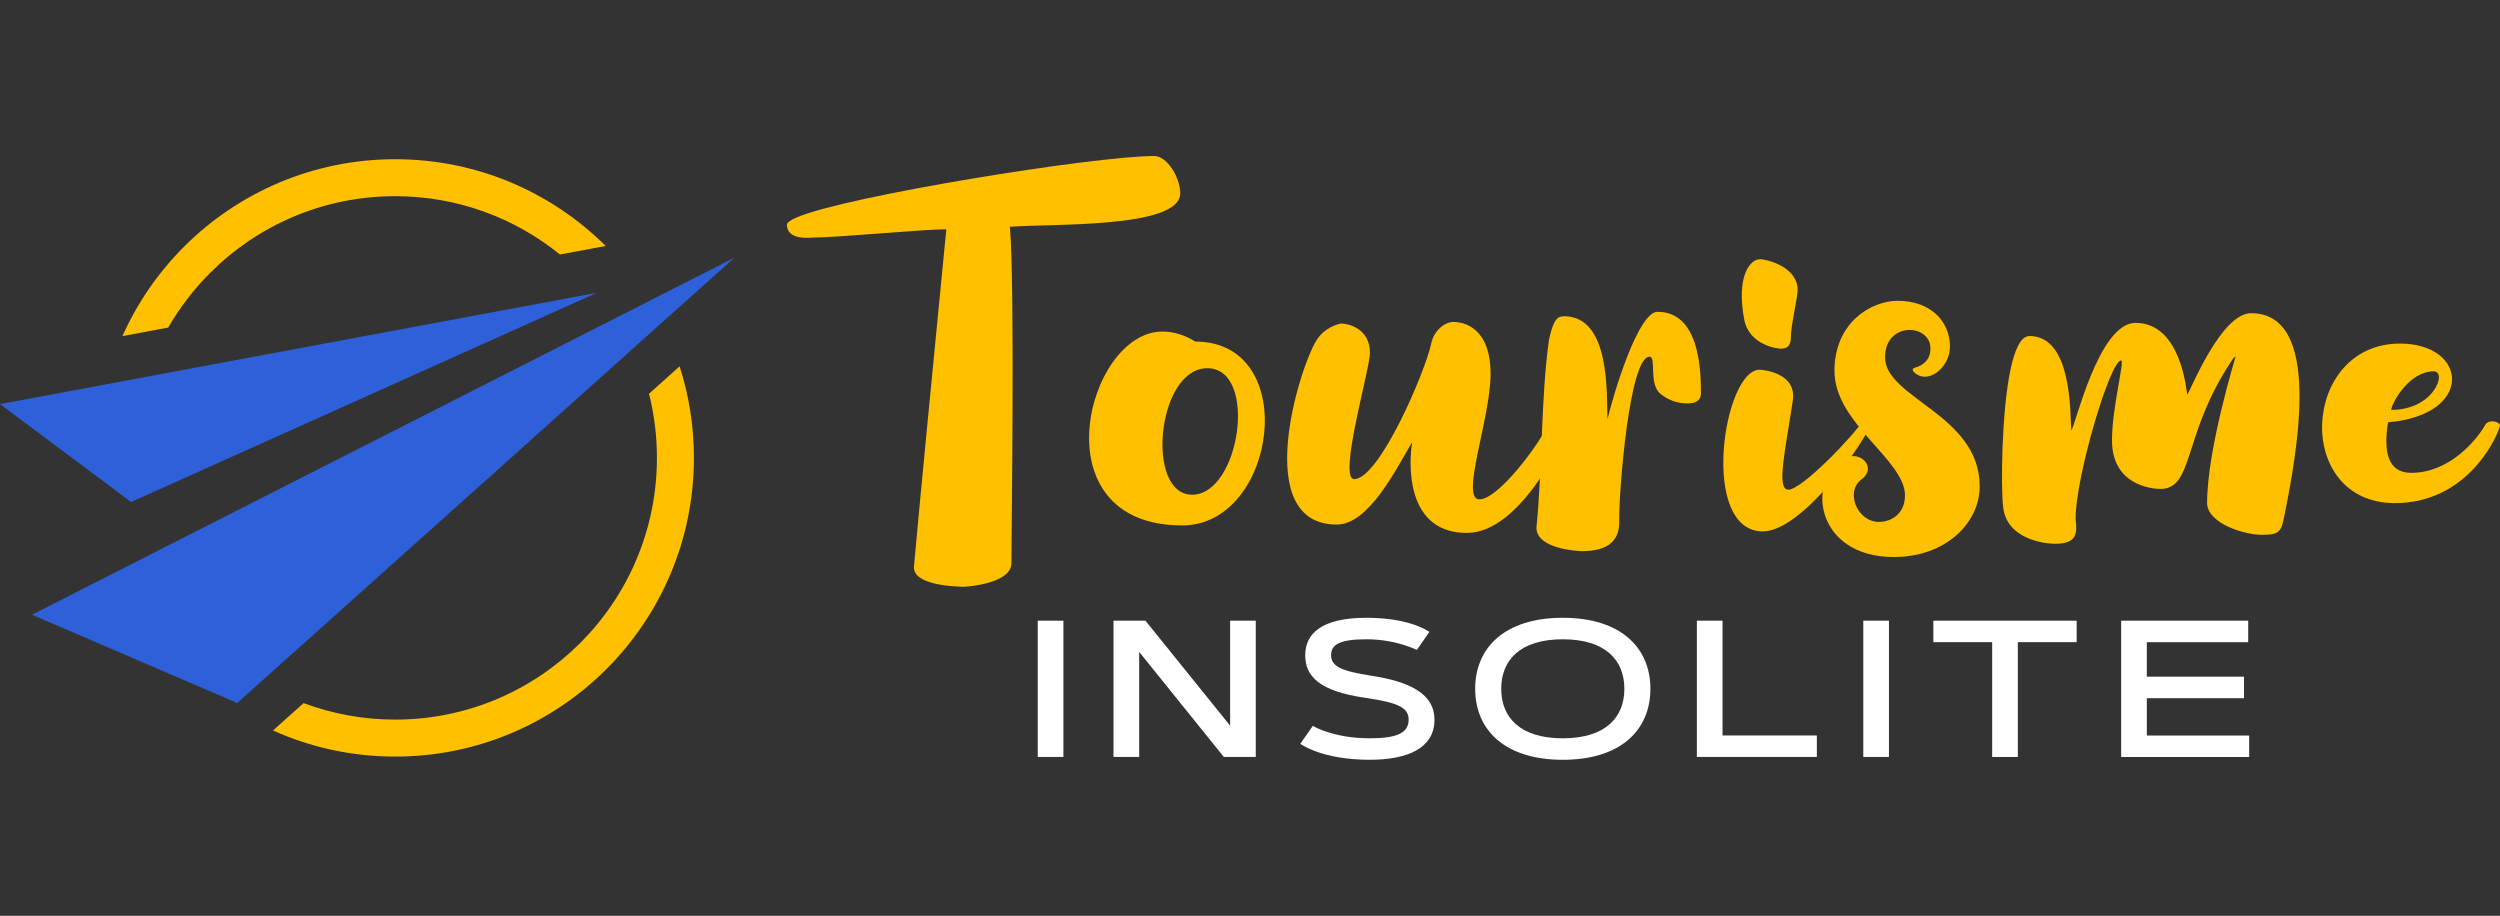
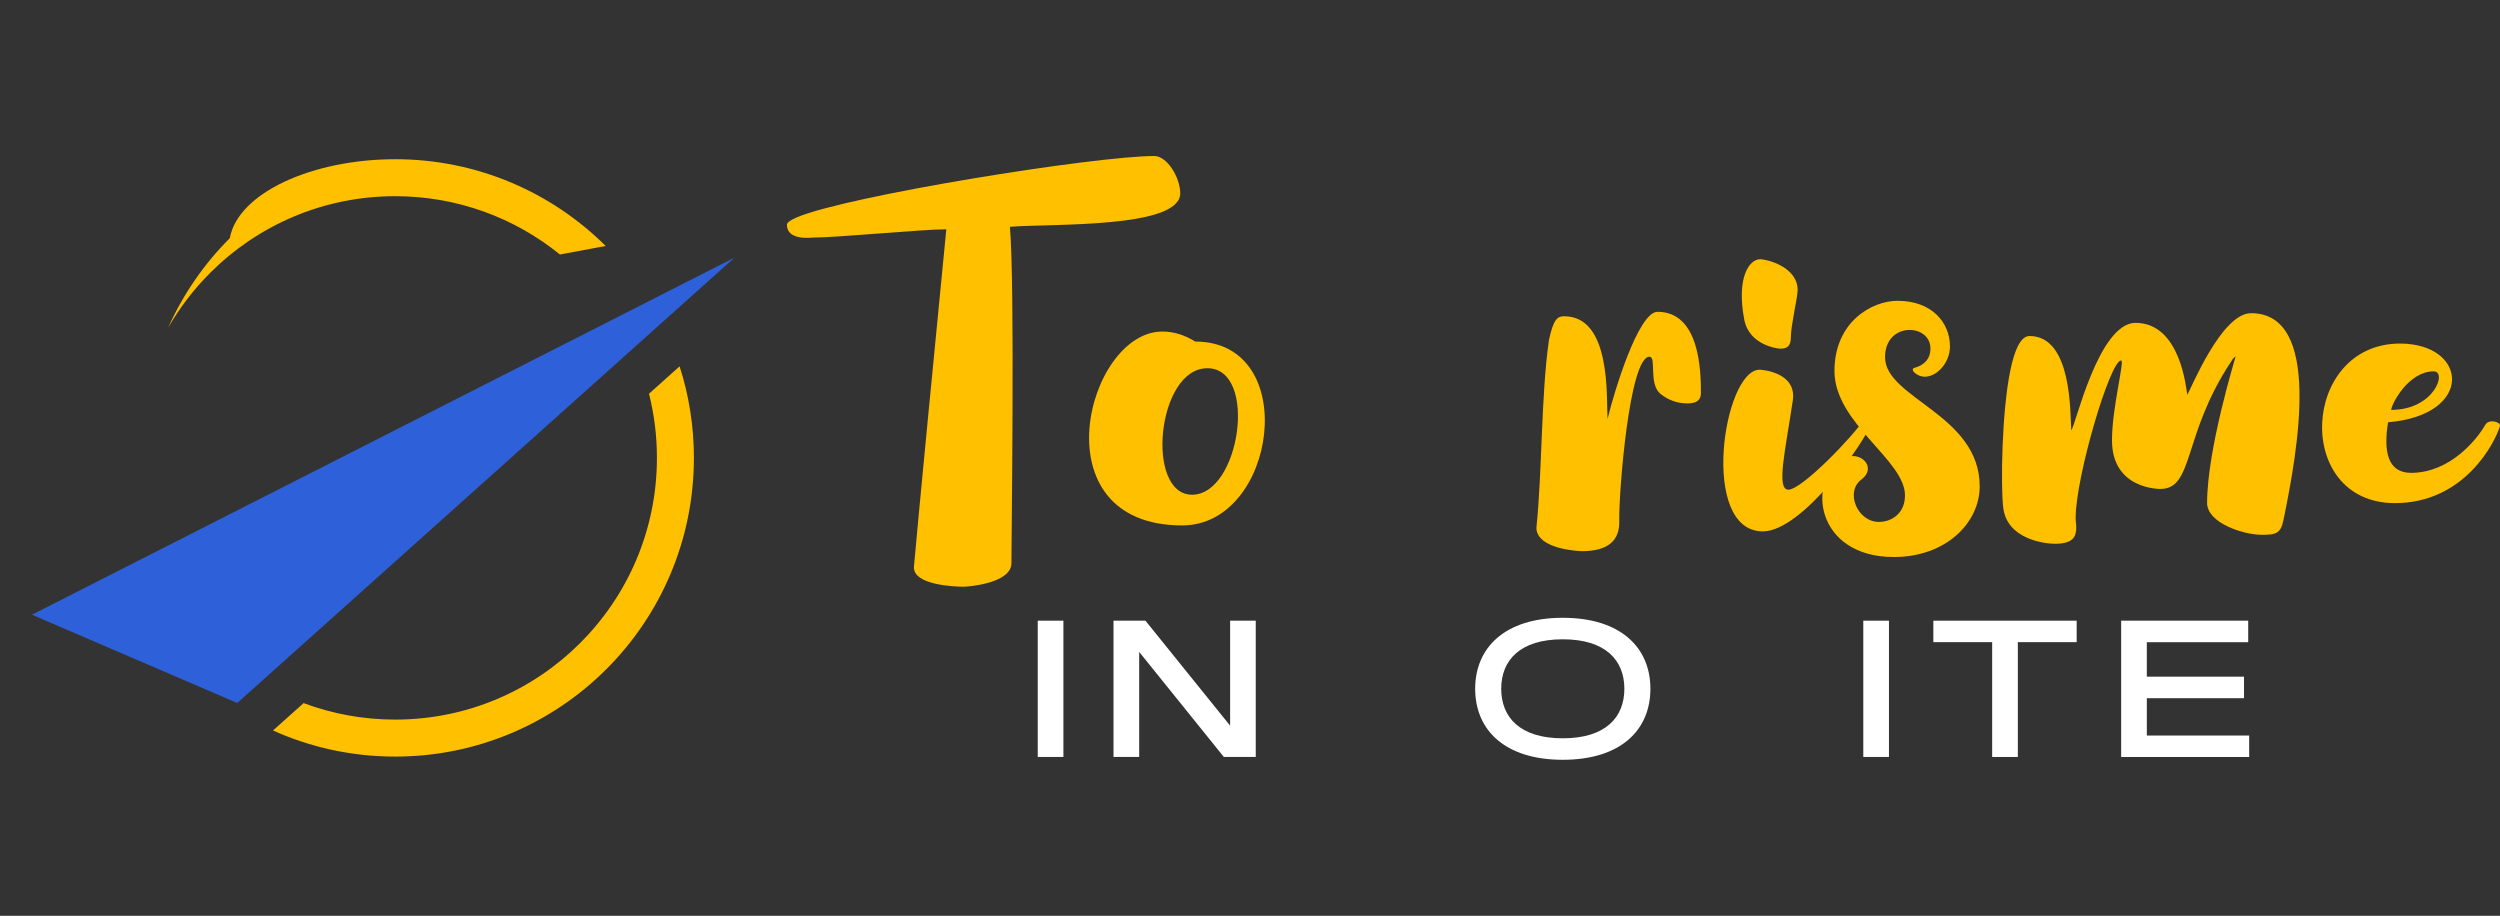
<svg xmlns="http://www.w3.org/2000/svg" version="1.1" id="Calque_1" x="0px" y="0px" width="180.854px" height="66.25px" viewBox="0 0 180.854 66.25" enable-background="new 0 0 180.854 66.25" xml:space="preserve">
  <rect x="0" y="0" width="180.854" height="66.25" fill="#333333" stroke="none" />
  <g>
    <g>
      <polygon fill-rule="evenodd" clip-rule="evenodd" fill="#2E61D9" points="53.129,18.64 2.311,44.47 17.162,50.855   " />
-       <polygon fill-rule="evenodd" clip-rule="evenodd" fill="#2E61D9" points="0,29.232 43.182,21.178 9.484,36.315   " />
-       <path fill="#FFC000" d="M49.163,26.501c0.674,2.087,1.035,4.313,1.035,6.624c0,5.968-2.418,11.369-6.327,15.278    c-3.912,3.91-9.313,6.33-15.282,6.33c-3.146,0-6.141-0.674-8.84-1.889l2.214-1.98c2.063,0.771,4.296,1.193,6.626,1.193    c5.231,0,9.963-2.119,13.388-5.545c3.427-3.426,5.546-8.162,5.546-13.388c0-1.602-0.199-3.156-0.573-4.641L49.163,26.501z     M28.589,11.518c5.94,0,11.323,2.397,15.228,6.276l-3.311,0.617c-3.255-2.638-7.399-4.218-11.917-4.218    c-5.226,0-9.958,2.119-13.386,5.546c-1.177,1.176-2.196,2.506-3.034,3.957l-3.312,0.618c1.083-2.423,2.602-4.614,4.455-6.467    C17.225,13.937,22.625,11.518,28.589,11.518z" />
+       <path fill="#FFC000" d="M49.163,26.501c0.674,2.087,1.035,4.313,1.035,6.624c0,5.968-2.418,11.369-6.327,15.278    c-3.912,3.91-9.313,6.33-15.282,6.33c-3.146,0-6.141-0.674-8.84-1.889l2.214-1.98c2.063,0.771,4.296,1.193,6.626,1.193    c5.231,0,9.963-2.119,13.388-5.545c3.427-3.426,5.546-8.162,5.546-13.388c0-1.602-0.199-3.156-0.573-4.641L49.163,26.501z     M28.589,11.518c5.94,0,11.323,2.397,15.228,6.276l-3.311,0.617c-3.255-2.638-7.399-4.218-11.917-4.218    c-5.226,0-9.958,2.119-13.386,5.546c-1.177,1.176-2.196,2.506-3.034,3.957c1.083-2.423,2.602-4.614,4.455-6.467    C17.225,13.937,22.625,11.518,28.589,11.518z" />
    </g>
    <g>
      <g>
        <g>
          <path fill="#FFC000" d="M73.057,16.408c0.37,4.046,0.104,22.998,0.112,24.325c0.01,1.443-3.053,1.711-3.465,1.711      c-0.55,0-3.7-0.096-3.586-1.463c0.171-2.078,1.694-17.862,2.34-24.393c-1.791,0-7.849,0.598-9.639,0.598      c-0.106,0-1.892,0.248-1.892-0.925c0-0.16,0.259-0.341,0.725-0.54c3.673-1.561,21.568-4.435,25.856-4.435      c0.918,0,1.872,1.559,1.872,2.695C85.38,16.547,76.036,16.163,73.057,16.408z" />
          <path fill="#FFC000" d="M85.525,38.01c-10.498,0-6.921-14.026-1.438-14.026c0.843,0,1.634,0.263,2.38,0.726      C94.169,24.709,92.371,38.01,85.525,38.01z M87.339,26.638c-3.646,0-4.509,9.151-1.1,9.151      C89.72,35.789,91.039,26.638,87.339,26.638z" />
-           <path fill="#FFC000" d="M113.516,30.751c-0.178,0.51-3.393,7.802-7.399,7.802c-3.985,0-4.318-4.054-3.965-6.557      c-1.108,1.842-3.105,5.952-5.444,5.952c-6.208,0-2.764-11.228-1.474-13.33c0.57-0.924,1.619-1.211,1.798-1.211      c0.495,0,2.071,0.346,2.071,2.114c0,1.195-2.33,9.139-1.14,9.139c1.81,0,5.146-7.746,5.587-9.865      c0.17-0.817,0.912-1.504,1.595-1.504c0.718,0,2.685,0.377,2.685,3.757c0,3.222-2.225,9.076-0.806,9.076      c1.366,0,4.353-3.991,5.052-5.567C112.371,29.897,113.688,30.264,113.516,30.751z" />
          <path fill="#FFC000" d="M123.047,28.433c0,0.742-0.706,0.749-1.001,0.749c-0.702,0-1.347-0.23-1.912-0.68      c-0.912-0.725-0.267-2.697-0.811-2.697c-1.45,0-2.226,9.822-2.184,11.908c0.031,1.396-0.814,2.157-2.688,2.157      c-0.258,0-3.249-0.136-3.306-1.666c0.431-4.222,0.333-9.573,0.908-13.603c0.322-1.523,0.627-1.723,1.097-1.723      c3.402,0,3.056,5.778,3.141,7.435c0.441-1.845,2.216-7.756,3.615-7.756C122.978,22.557,123.047,26.876,123.047,28.433z" />
          <path fill="#FFC000" d="M135.437,30.475c-0.498,1.518-5.063,7.966-7.909,7.966c-4.613,0-2.86-11.696-0.231-11.696      c0.086,0,2.705,0.153,2.397,2.229c-0.544,3.649-1.214,6.45-0.317,6.45c0.971,0,4.723-3.891,5.508-5.136      C135.026,30.06,135.566,30.08,135.437,30.475z M126.186,23.141c-0.587-3.057,0.355-4.389,1.152-4.389      c0.435,0,2.706,0.524,2.706,2.237c0,0.527-0.489,2.542-0.489,3.391c0,0.741-0.346,0.842-0.783,0.842      C128.647,25.222,126.562,25.007,126.186,23.141z" />
          <path fill="#FFC000" d="M143.214,35.183c0,2.637-2.441,5.113-6.212,5.113c-5.678,0-6.364-5.567-3.604-7.134      c1.12-0.634,2.453,0.624,1.263,1.521c-1.206,0.908-0.292,3.073,1.258,3.073c0.947,0,1.891-0.628,1.891-1.92      c0-2.564-5.102-5.207-5.102-8.997c0-3.548,2.702-5.079,4.565-5.079c2.455,0,3.79,1.545,3.79,3.309      c0,1.184-0.956,2.184-1.822,2.184c-0.451,0-0.869-0.331-0.869-0.505c0-0.066,0.045-0.12,0.138-0.144      c0.613-0.164,1.142-0.575,1.142-1.395c0-1.812-3.284-1.961-3.284,0.634C136.367,28.813,143.214,29.988,143.214,35.183z" />
          <path fill="#FFC000" d="M165.195,37.595c-0.2,0.987-0.513,1.093-1.571,1.093c-1.361,0-3.959-0.869-3.959-2.298      c0-3.901,2.061-10.548,2.065-10.607c-0.2,0.13-0.278,0.301-0.376,0.449c-3.46,5.247-2.647,9.138-5.06,9.138      c-0.059,0-3.509,0.045-3.509-3.519c0-2.36,0.93-5.777,0.662-5.777c-0.802,0-3.292,8.436-3.292,11.399      c0,0.257,0.045,0.398,0.045,0.691c0,0.69-0.26,1.173-1.536,1.173c-0.752,0-3.475-0.323-3.747-2.616      c-0.183-1.508-0.114-6.88,0.511-9.913c0.294-1.431,0.734-2.5,1.392-2.5c3.106,0,2.928,5.637,3.021,6.82      c0.275-0.216,1.957-7.771,4.649-7.771c3.257,0,3.666,4.79,3.74,5.209c0.236-0.351,2.461-5.909,4.613-5.909      C168.013,22.657,166.229,32.565,165.195,37.595z" />
          <path fill="#FFC000" d="M180.849,30.823c-0.353,1.207-2.586,5.573-7.593,5.573c-7.371,0-6.794-11.542,0.366-11.542      c4.904,0,5.417,5.152-0.865,5.696c-0.337,2.065-0.051,3.657,1.661,3.657c2.826,0,4.78-2.429,5.371-3.472      C180.051,30.273,180.934,30.523,180.849,30.823z M172.981,29.653c3.113,0,4.07-2.789,3.077-2.789      C174.251,26.864,173.031,29.168,172.981,29.653z" />
        </g>
      </g>
      <g>
        <path fill="#FFFFFF" d="M75.072,44.901h1.857v9.858h-1.857V44.901z" />
        <path fill="#FFFFFF" d="M80.554,44.901h2.309l6.126,7.595v-7.595h1.854v9.858h-2.309l-6.124-7.598v7.598h-1.857V44.901z" />
-         <path fill="#FFFFFF" d="M102.499,47.012c-0.302-0.139-0.639-0.262-1.016-0.379c-0.639-0.192-1.548-0.386-2.628-0.386     c-1.867,0-2.563,0.346-2.563,1.149c0,0.812,0.749,1.147,2.854,1.478c2.914,0.439,4.626,1.348,4.626,3.19     c0,2.068-1.952,2.899-4.682,2.899c-1.745,0-3.005-0.287-3.82-0.577c-0.482-0.173-0.881-0.365-1.205-0.577l0.908-1.301     c0.302,0.173,0.658,0.324,1.072,0.455c0.707,0.228,1.719,0.446,3.045,0.446c1.836,0,2.813-0.323,2.813-1.346     c0-0.817-0.641-1.226-3.095-1.574c-3.444-0.495-4.385-1.603-4.385-3.094c0-1.5,1.098-2.704,4.431-2.704     c1.604,0,2.745,0.256,3.48,0.511c0.433,0.151,0.791,0.324,1.071,0.509L102.499,47.012z" />
        <path fill="#FFFFFF" d="M106.717,49.828c0-2.967,2.133-5.136,6.338-5.136c4.208,0,6.338,2.169,6.338,5.136     c0,2.972-2.13,5.136-6.338,5.136C108.85,54.964,106.717,52.8,106.717,49.828z M117.509,49.828c0-2.06-1.354-3.581-4.454-3.581     c-3.1,0-4.454,1.521-4.454,3.581c0,2.063,1.354,3.582,4.454,3.582C116.155,53.41,117.509,51.892,117.509,49.828z" />
-         <path fill="#FFFFFF" d="M124.611,53.207h6.823v1.553h-8.681v-9.858h1.857V53.207z" />
        <path fill="#FFFFFF" d="M134.794,44.901h1.856v9.858h-1.856V44.901z" />
        <path fill="#FFFFFF" d="M150.229,44.901v1.553h-4.256v8.306h-1.856v-8.306h-4.255v-1.553H150.229z" />
        <path fill="#FFFFFF" d="M162.336,48.949v1.562h-7.031v2.696h7.404v1.553h-9.261v-9.858h9.191v1.553h-7.335v2.495H162.336z" />
      </g>
    </g>
  </g>
</svg>